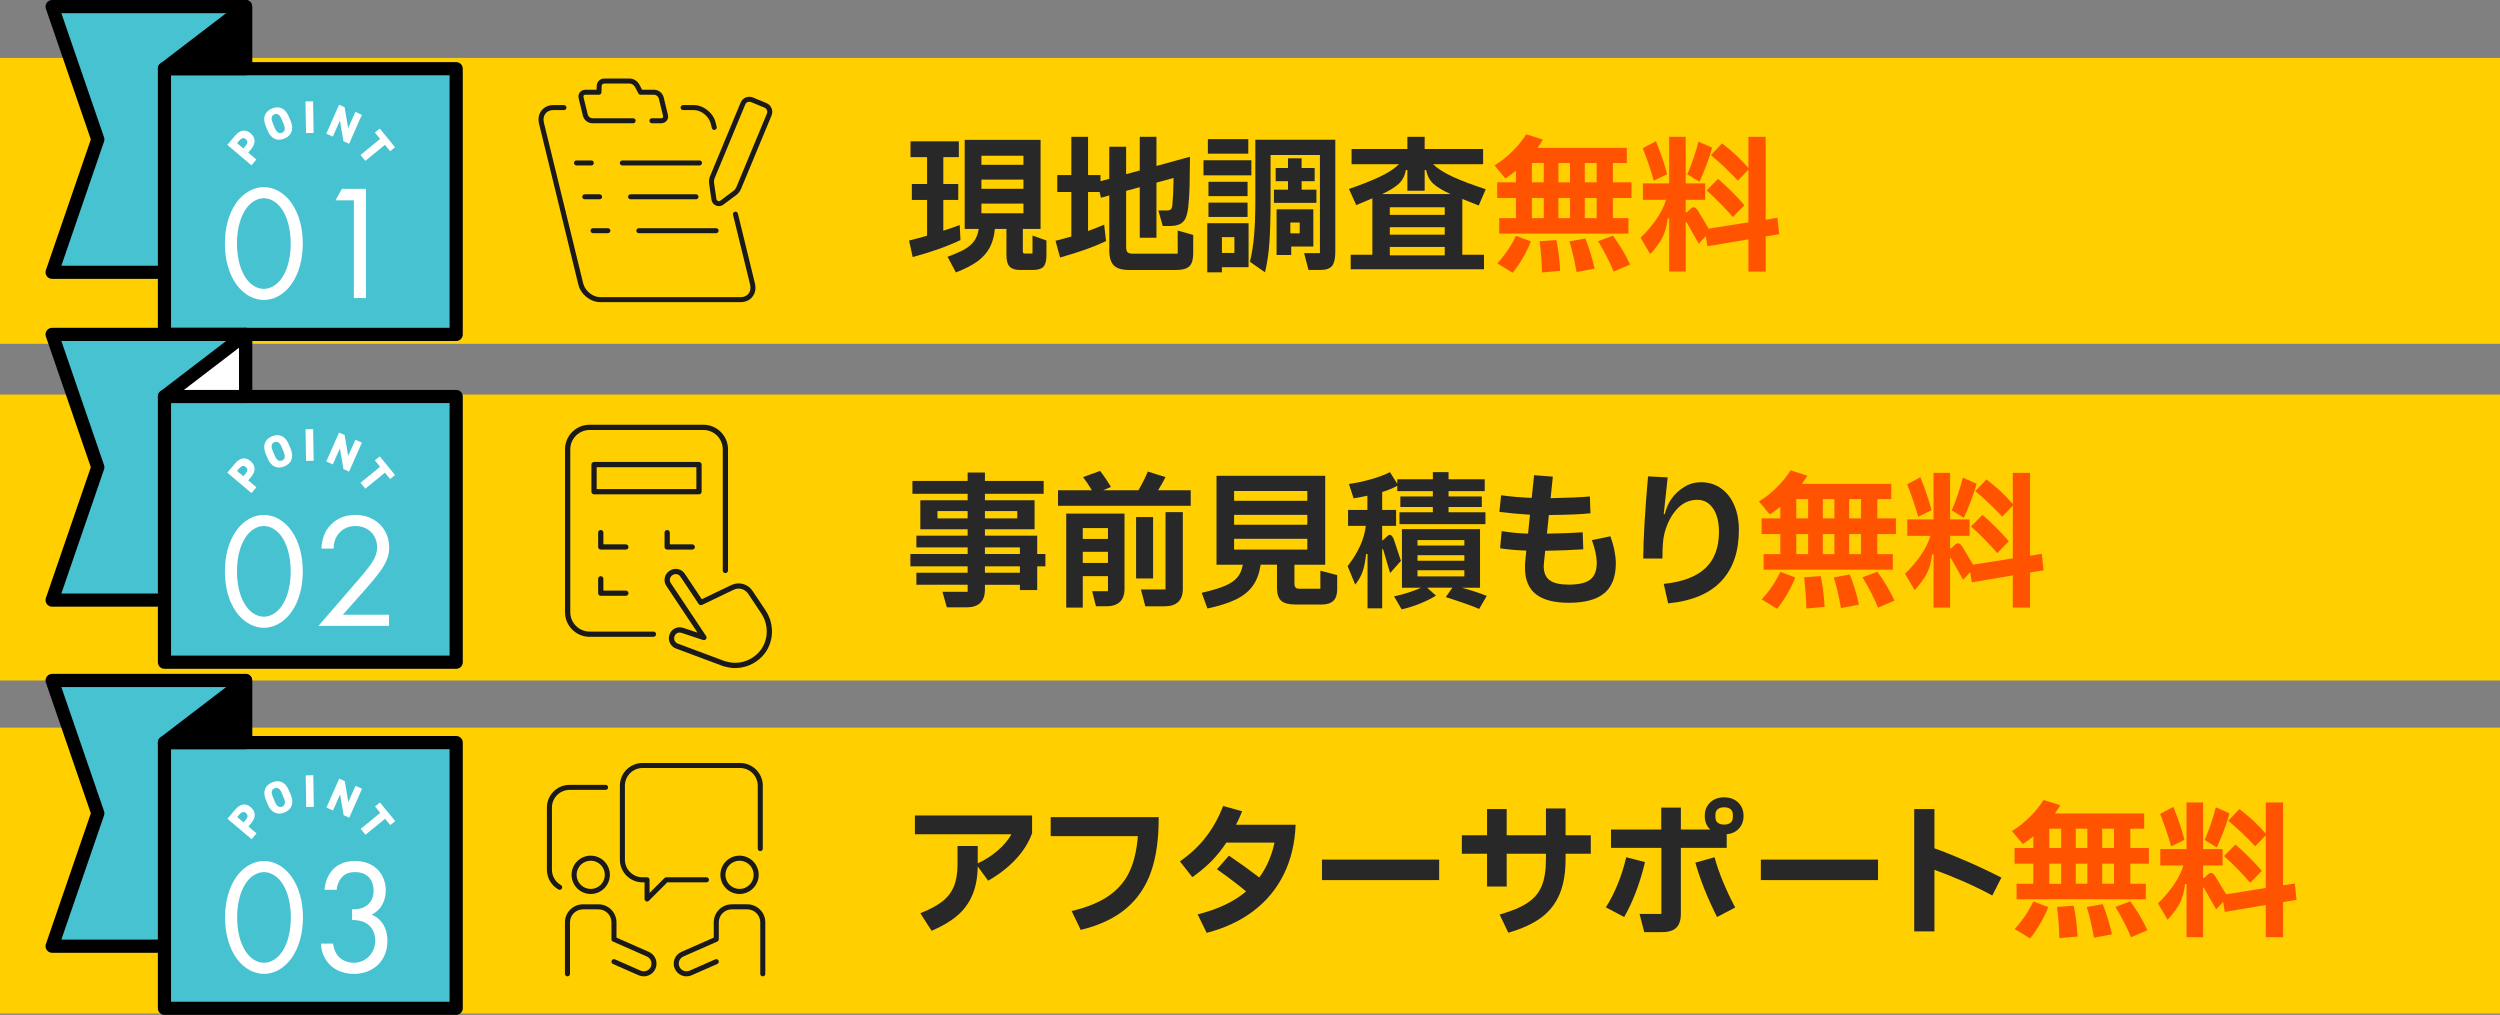
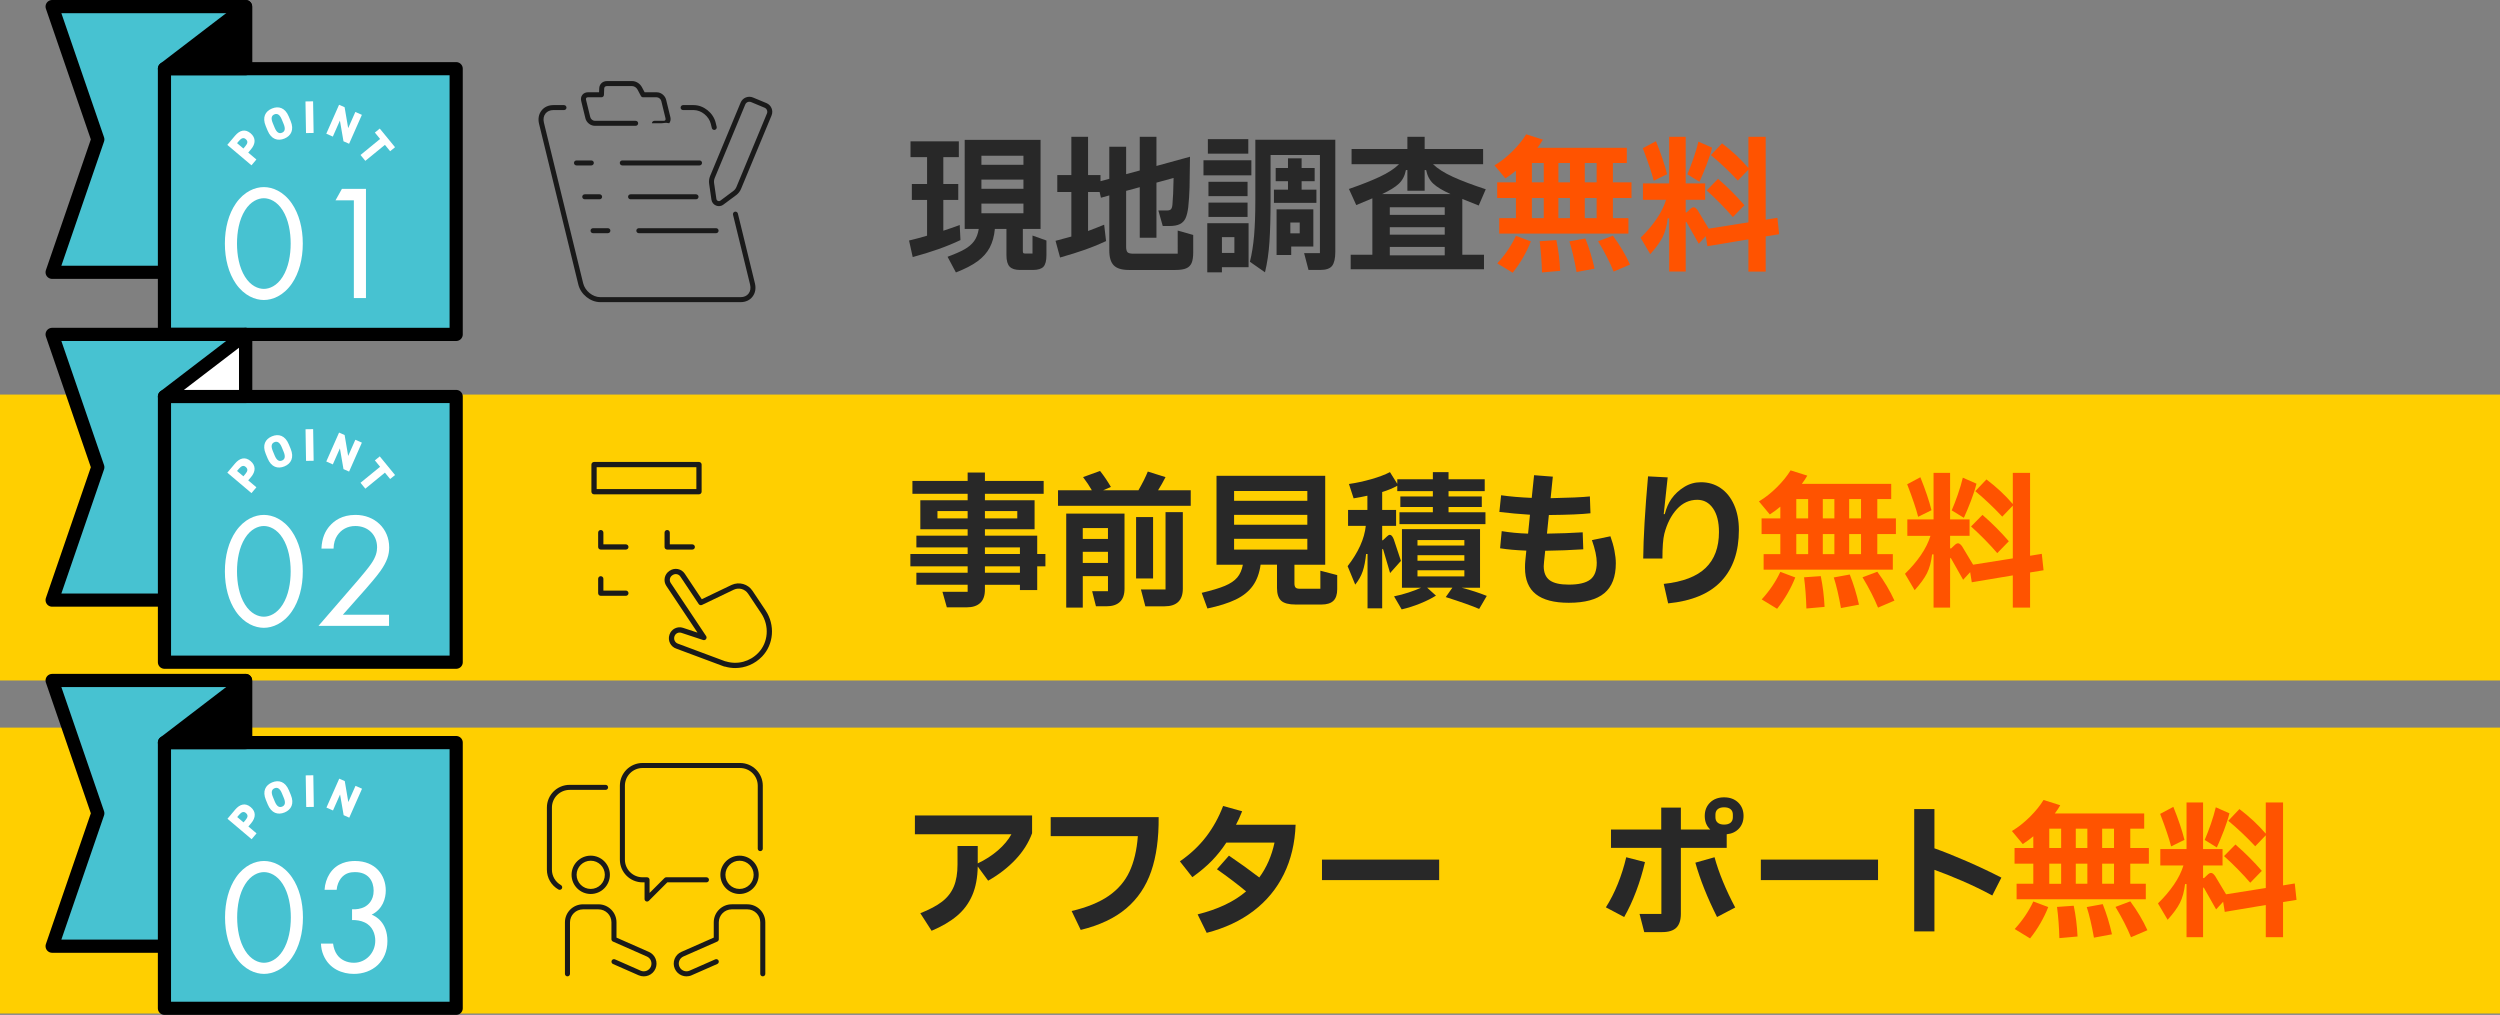
<svg xmlns="http://www.w3.org/2000/svg" version="1.1" id="レイヤー_1" width="282.57" height="114.71" viewBox="0 0 282.57 114.71" overflow="visible" enable-background="new 0 0 282.57 114.71" xml:space="preserve">
  <rect x="0" y="0" width="282.57" height="114.71" fill="#808080" stroke="none" />
  <g>
-     <rect y="6.546" fill="#FFCF00" width="282.57" height="32.317" />
    <rect y="44.597" fill="#FFCF00" width="282.57" height="32.316" />
    <rect y="82.24" fill="#FFCF00" width="282.57" height="32.318" />
    <g>
      <g>
        <g>
          <g>
            <g>
              <g>
                <path fill="#1A1A1A" d="M83.715,34.151H67.85c-1.118,0-2.209-0.872-2.482-1.987L60.929,14         c-0.138-0.569-0.04-1.105,0.279-1.508c0.309-0.396,0.783-0.613,1.337-0.613h1.202c0.156,0,0.282,0.129,0.282,0.285         s-0.126,0.277-0.282,0.277h-1.202c-0.376,0-0.693,0.144-0.893,0.397c-0.209,0.268-0.271,0.632-0.174,1.027l4.438,18.16         c0.211,0.858,1.079,1.561,1.934,1.561h15.865c0.375,0,0.691-0.139,0.889-0.397c0.21-0.263,0.272-0.628,0.176-1.026         l-1.93-7.894c-0.036-0.149,0.057-0.305,0.208-0.342c0.152-0.037,0.304,0.057,0.341,0.207l1.928,7.892         c0.139,0.573,0.041,1.11-0.279,1.513C84.742,33.935,84.268,34.151,83.715,34.151z" />
              </g>
              <g>
                <path fill="#1A1A1A" d="M80.731,14.686c-0.127,0-0.242-0.086-0.274-0.215L80.342,14c-0.21-0.86-1.076-1.559-1.931-1.559         h-1.202c-0.156,0-0.282-0.121-0.282-0.277s0.126-0.285,0.282-0.285h1.202c1.118,0,2.207,0.872,2.479,1.987l0.115,0.469         c0.038,0.149-0.055,0.306-0.207,0.343C80.775,14.684,80.753,14.686,80.731,14.686z" />
              </g>
              <g>
-                 <path fill="#1A1A1A" d="M74.739,13.932h-1.052c-0.155,0-0.283-0.125-0.283-0.288c0-0.15,0.128-0.276,0.283-0.276h1.052         c0.054,0,0.127-0.012,0.173-0.067c0.039-0.052,0.05-0.127,0.028-0.211l-0.48-1.967c-0.054-0.218-0.292-0.414-0.509-0.414         h-1.543c-0.104,0-0.201-0.057-0.249-0.149l-0.386-0.728c-0.121-0.224-0.373-0.389-0.601-0.389h-2.859         c-0.183,0-0.297,0.102-0.304,0.272l-0.029,0.723c-0.006,0.153-0.13,0.271-0.282,0.271h-1.542         c-0.054,0-0.127,0.013-0.173,0.066c-0.04,0.057-0.049,0.13-0.028,0.216l0.48,1.962c0.054,0.223,0.292,0.415,0.51,0.415h4.621         c0.156,0,0.282,0.126,0.282,0.276c0,0.163-0.126,0.288-0.282,0.288h-4.621c-0.478,0-0.943-0.37-1.059-0.843l-0.479-1.967         c-0.062-0.251-0.014-0.505,0.133-0.69c0.142-0.183,0.368-0.289,0.617-0.289h1.272l0.019-0.455         c0.019-0.468,0.385-0.812,0.868-0.812h2.859c0.438,0,0.88,0.281,1.1,0.694l0.305,0.573h1.373         c0.478,0,0.941,0.372,1.058,0.848l0.479,1.962c0.062,0.253,0.014,0.507-0.132,0.69         C75.213,13.827,74.988,13.932,74.739,13.932z" />
+                 <path fill="#1A1A1A" d="M74.739,13.932h-1.052c0-0.15,0.128-0.276,0.283-0.276h1.052         c0.054,0,0.127-0.012,0.173-0.067c0.039-0.052,0.05-0.127,0.028-0.211l-0.48-1.967c-0.054-0.218-0.292-0.414-0.509-0.414         h-1.543c-0.104,0-0.201-0.057-0.249-0.149l-0.386-0.728c-0.121-0.224-0.373-0.389-0.601-0.389h-2.859         c-0.183,0-0.297,0.102-0.304,0.272l-0.029,0.723c-0.006,0.153-0.13,0.271-0.282,0.271h-1.542         c-0.054,0-0.127,0.013-0.173,0.066c-0.04,0.057-0.049,0.13-0.028,0.216l0.48,1.962c0.054,0.223,0.292,0.415,0.51,0.415h4.621         c0.156,0,0.282,0.126,0.282,0.276c0,0.163-0.126,0.288-0.282,0.288h-4.621c-0.478,0-0.943-0.37-1.059-0.843l-0.479-1.967         c-0.062-0.251-0.014-0.505,0.133-0.69c0.142-0.183,0.368-0.289,0.617-0.289h1.272l0.019-0.455         c0.019-0.468,0.385-0.812,0.868-0.812h2.859c0.438,0,0.88,0.281,1.1,0.694l0.305,0.573h1.373         c0.478,0,0.941,0.372,1.058,0.848l0.479,1.962c0.062,0.253,0.014,0.507-0.132,0.69         C75.213,13.827,74.988,13.932,74.739,13.932z" />
              </g>
            </g>
            <g>
              <g>
                <path fill="#1A1A1A" d="M66.836,18.699h-1.68c-0.156,0-0.282-0.13-0.282-0.285c0-0.154,0.126-0.279,0.282-0.279h1.68         c0.156,0,0.283,0.125,0.283,0.279C67.119,18.569,66.992,18.699,66.836,18.699z" />
              </g>
              <g>
                <path fill="#1A1A1A" d="M79.067,18.699h-8.732c-0.156,0-0.282-0.13-0.282-0.285c0-0.154,0.126-0.279,0.282-0.279h8.732         c0.156,0,0.282,0.125,0.282,0.279C79.349,18.569,79.223,18.699,79.067,18.699z" />
              </g>
              <g>
                <path fill="#1A1A1A" d="M67.772,22.525h-1.681c-0.156,0-0.282-0.125-0.282-0.281c0-0.155,0.126-0.283,0.282-0.283h1.681         c0.156,0,0.283,0.128,0.283,0.283C68.055,22.4,67.928,22.525,67.772,22.525z" />
              </g>
              <g>
                <path fill="#1A1A1A" d="M78.671,22.525h-7.401c-0.156,0-0.282-0.125-0.282-0.281c0-0.155,0.126-0.283,0.282-0.283h7.401         c0.156,0,0.283,0.128,0.283,0.283C78.954,22.4,78.827,22.525,78.671,22.525z" />
              </g>
              <g>
                <path fill="#1A1A1A" d="M68.708,26.357h-1.68c-0.156,0-0.282-0.128-0.282-0.283c0-0.158,0.126-0.282,0.282-0.282h1.68         c0.155,0,0.282,0.124,0.282,0.282C68.99,26.229,68.863,26.357,68.708,26.357z" />
              </g>
              <g>
                <path fill="#1A1A1A" d="M80.938,26.357h-8.733c-0.155,0-0.282-0.128-0.282-0.283c0-0.158,0.127-0.282,0.282-0.282h8.733         c0.156,0,0.282,0.124,0.282,0.282C81.221,26.229,81.095,26.357,80.938,26.357z" />
              </g>
            </g>
          </g>
          <g>
            <path fill="#1A1A1A" d="M81.255,23.297c-0.109,0-0.221-0.02-0.328-0.065c-0.278-0.115-0.471-0.361-0.515-0.661l-0.259-1.795       c-0.043-0.296-0.005-0.601,0.109-0.879l3.449-8.301c0.11-0.265,0.314-0.469,0.578-0.577s0.554-0.108,0.815,0l1.528,0.634       c0.542,0.227,0.802,0.851,0.576,1.396l-3.449,8.301c-0.115,0.277-0.305,0.521-0.545,0.7l0,0L81.76,23.13       C81.611,23.243,81.434,23.297,81.255,23.297z M84.696,11.503c-0.064,0-0.129,0.008-0.19,0.035       c-0.125,0.055-0.22,0.148-0.271,0.274l-3.449,8.301c-0.077,0.185-0.102,0.387-0.074,0.582l0.261,1.79       c0.02,0.147,0.127,0.207,0.172,0.228c0.045,0.017,0.162,0.051,0.278-0.036l1.455-1.087c0.16-0.113,0.285-0.273,0.361-0.461       l3.448-8.301c0.106-0.252-0.015-0.547-0.27-0.653l-1.528-0.637C84.827,11.511,84.761,11.503,84.696,11.503z M83.045,21.823       h0.002H83.045z" />
          </g>
        </g>
      </g>
      <g>
        <polygon fill="#47C2D1" points="27.757,30.777 5.892,30.777 11.055,15.758 5.892,0.745 27.757,0.745    " />
        <polygon fill="none" stroke="#000000" stroke-width="1.489" stroke-linecap="round" stroke-linejoin="round" stroke-miterlimit="10" points="     27.757,30.777 5.892,30.777 11.055,15.758 5.892,0.745 27.757,0.745    " />
        <rect x="18.588" y="7.764" fill="#47C2D1" width="32.973" height="30.033" />
        <rect x="18.588" y="7.764" fill="none" stroke="#000000" stroke-width="1.489" stroke-linecap="round" stroke-linejoin="round" stroke-miterlimit="10" width="32.973" height="30.033" />
        <polygon points="27.757,0.745 18.589,7.764 27.757,7.764    " />
        <polygon fill="none" stroke="#000000" stroke-width="1.489" stroke-linecap="round" stroke-linejoin="round" stroke-miterlimit="10" points="     27.757,0.745 18.589,7.764 27.757,7.764    " />
        <path fill="#FFFFFF" d="M26.658,32.061c-0.814-1.186-1.24-2.775-1.24-4.533c0-1.756,0.425-3.349,1.24-4.531     c0.943-1.37,2.183-1.85,3.163-1.85s2.219,0.479,3.163,1.85c0.813,1.183,1.24,2.775,1.24,4.531c0,1.758-0.426,3.348-1.24,4.533     c-0.944,1.363-2.183,1.848-3.163,1.848S27.602,33.424,26.658,32.061 M27.693,23.772c-0.666,1.056-0.906,2.461-0.906,3.756     c0,1.292,0.24,2.701,0.906,3.756c0.648,1.036,1.499,1.369,2.128,1.369s1.48-0.333,2.127-1.369     c0.666-1.055,0.906-2.464,0.906-3.756c0-1.295-0.24-2.7-0.906-3.756c-0.647-1.035-1.499-1.367-2.127-1.367     S28.341,22.737,27.693,23.772" />
        <polygon fill="#FFFFFF" points="39.995,22.642 37.923,22.642 38.645,21.35 41.364,21.35 41.364,33.688 39.995,33.688    " />
        <path fill="#FFFFFF" d="M28.057,17.247l0.922,0.78l-0.556,0.658l-2.731-2.31l0.87-1.029c0.533-0.632,1.151-0.799,1.761-0.284     c0.605,0.511,0.584,1.18,0.048,1.813L28.057,17.247z M27.725,16.533c0.292-0.345,0.315-0.583,0.043-0.813     c-0.222-0.187-0.468-0.137-0.759,0.207l-0.215,0.253l0.717,0.605L27.725,16.533z" />
        <path fill="#FFFFFF" d="M32.15,15.662c-0.751,0.31-1.491,0.089-1.9-0.896l-0.215-0.518c-0.414-0.996-0.048-1.668,0.703-1.982     c0.751-0.312,1.487-0.095,1.9,0.9l0.215,0.515C33.263,14.668,32.902,15.351,32.15,15.662 M31.045,14.434     c0.225,0.541,0.5,0.706,0.831,0.567c0.33-0.135,0.407-0.447,0.183-0.989l-0.215-0.519c-0.224-0.539-0.5-0.703-0.83-0.566     c-0.331,0.135-0.408,0.445-0.183,0.988L31.045,14.434z" />
        <rect x="34.553" y="11.456" transform="matrix(1 -0.017 0.017 1 -0.221 0.598)" fill="#FFFFFF" width="0.86" height="3.575" />
        <polygon fill="#FFFFFF" points="40.903,12.98 39.458,16.25 38.823,15.969 38.419,13.627 37.62,15.438 36.88,15.112      38.324,11.842 38.95,12.118 39.354,14.485 40.164,12.653    " />
        <polygon fill="#FFFFFF" points="44.651,16.64 44.097,17.092 43.507,16.372 41.292,18.181 40.748,17.518 42.961,15.705      42.371,14.983 42.924,14.531    " />
      </g>
    </g>
    <g>
      <g>
        <polygon fill="#47C2D1" points="27.757,67.829 5.892,67.829 11.055,52.81 5.892,37.797 27.757,37.797    " />
        <polygon fill="none" stroke="#000000" stroke-width="1.489" stroke-linecap="round" stroke-linejoin="round" stroke-miterlimit="10" points="     27.757,67.829 5.892,67.829 11.055,52.81 5.892,37.797 27.757,37.797    " />
        <rect x="18.589" y="44.816" fill="#47C2D1" width="32.973" height="30.032" />
        <rect x="18.589" y="44.816" fill="none" stroke="#000000" stroke-width="1.489" stroke-linecap="round" stroke-linejoin="round" stroke-miterlimit="10" width="32.973" height="30.032" />
        <polygon fill="#FFFFFF" points="27.757,37.797 18.588,44.816 27.757,44.816    " />
        <polygon fill="none" stroke="#000000" stroke-width="1.489" stroke-linecap="round" stroke-linejoin="round" stroke-miterlimit="10" points="     27.757,37.797 18.588,44.816 27.757,44.816    " />
        <path fill="#FFFFFF" d="M26.658,69.111c-0.814-1.184-1.239-2.774-1.239-4.531c0-1.758,0.425-3.349,1.239-4.531     c0.944-1.371,2.183-1.851,3.164-1.851c0.98,0,2.219,0.479,3.163,1.851c0.813,1.183,1.24,2.773,1.24,4.531     c0,1.757-0.427,3.348-1.24,4.531c-0.944,1.368-2.183,1.85-3.163,1.85C28.841,70.96,27.602,70.479,26.658,69.111 M27.694,60.823     c-0.666,1.057-0.906,2.462-0.906,3.757c0,1.292,0.241,2.701,0.906,3.755c0.647,1.037,1.499,1.369,2.127,1.369     s1.48-0.332,2.127-1.369c0.666-1.054,0.906-2.463,0.906-3.755c0-1.295-0.24-2.7-0.906-3.757     c-0.647-1.035-1.499-1.369-2.127-1.369S28.341,59.788,27.694,60.823" />
        <path fill="#FFFFFF" d="M36,70.739l4.495-5.197c0.314-0.37,1.146-1.352,1.442-1.796c0.556-0.794,0.685-1.386,0.685-1.887     c0-1.386-0.999-2.405-2.46-2.405c-0.87,0-1.591,0.387-2.054,1.094c-0.24,0.369-0.388,0.831-0.407,1.461h-1.369     c0.056-1.239,0.444-1.999,0.925-2.555c0.518-0.59,1.388-1.256,2.923-1.256c2.183,0,3.811,1.553,3.811,3.682     c0,0.827-0.241,1.591-0.98,2.646c-0.518,0.72-1.185,1.479-1.684,2.053l-2.571,2.902h5.216v1.259H36z" />
        <path fill="#FFFFFF" d="M28.056,54.295l0.923,0.783l-0.556,0.658l-2.731-2.311l0.87-1.032c0.533-0.628,1.152-0.796,1.761-0.28     c0.606,0.511,0.584,1.18,0.049,1.813L28.056,54.295z M27.725,53.584c0.291-0.346,0.315-0.584,0.042-0.813     c-0.222-0.187-0.467-0.139-0.759,0.205l-0.215,0.255l0.716,0.605L27.725,53.584z" />
        <path fill="#FFFFFF" d="M32.15,52.714c-0.751,0.312-1.491,0.088-1.9-0.899l-0.214-0.517c-0.414-0.998-0.049-1.669,0.703-1.982     c0.752-0.313,1.486-0.095,1.901,0.9l0.214,0.516C33.263,51.719,32.902,52.403,32.15,52.714 M31.045,51.485     c0.225,0.541,0.501,0.707,0.831,0.568c0.331-0.136,0.408-0.45,0.184-0.988l-0.215-0.52c-0.225-0.539-0.501-0.704-0.831-0.568     c-0.33,0.138-0.407,0.45-0.183,0.992L31.045,51.485z" />
        <rect x="34.553" y="48.508" transform="matrix(1 -0.016 0.016 1 -0.795 0.562)" fill="#FFFFFF" width="0.86" height="3.575" />
        <polygon fill="#FFFFFF" points="40.902,50.029 39.458,53.302 38.823,53.022 38.419,50.68 37.619,52.49 36.879,52.162      38.324,48.894 38.951,49.169 39.353,51.538 40.164,49.706    " />
        <polygon fill="#FFFFFF" points="44.651,53.692 44.097,54.142 43.506,53.423 41.292,55.235 40.747,54.567 42.962,52.758      42.37,52.036 42.924,51.583    " />
      </g>
      <g>
        <g>
          <g>
            <g>
-               <path fill="#1A1A1A" d="M73.858,71.98h-7.209c-1.537,0-2.788-1.25-2.788-2.788v-18.4c0-1.536,1.251-2.787,2.788-2.787H79.5        c1.537,0,2.787,1.251,2.787,2.787v13.686c0,0.166-0.133,0.299-0.297,0.299c-0.165,0-0.297-0.133-0.297-0.299V50.792        c0-1.211-0.983-2.192-2.193-2.192h-12.85c-1.209,0-2.193,0.981-2.193,2.192v18.4c0,1.21,0.984,2.194,2.193,2.194h7.209        c0.164,0,0.297,0.133,0.297,0.298C74.155,71.847,74.022,71.98,73.858,71.98z" />
-             </g>
+               </g>
            <g>
              <path fill="#1A1A1A" d="M79.006,55.872H67.142c-0.163,0-0.297-0.133-0.297-0.297V52.51c0-0.161,0.134-0.295,0.297-0.295        h11.864c0.164,0,0.297,0.134,0.297,0.295v3.064C79.304,55.739,79.17,55.872,79.006,55.872z M67.44,55.278h11.269V52.81H67.44        V55.278z" />
            </g>
            <g>
              <g>
                <path fill="#1A1A1A" d="M70.74,62.118h-2.837c-0.164,0-0.296-0.128-0.296-0.291v-1.626c0-0.165,0.132-0.297,0.296-0.297         s0.297,0.132,0.297,0.297v1.325h2.54c0.164,0,0.297,0.137,0.297,0.301C71.037,61.99,70.904,62.118,70.74,62.118z" />
              </g>
              <g>
                <path fill="#1A1A1A" d="M78.246,62.118H75.41c-0.165,0-0.298-0.128-0.298-0.291v-1.626c0-0.165,0.133-0.297,0.298-0.297         c0.164,0,0.297,0.132,0.297,0.297v1.325h2.539c0.164,0,0.297,0.137,0.297,0.301C78.542,61.99,78.409,62.118,78.246,62.118z" />
              </g>
              <g>
                <path fill="#1A1A1A" d="M70.74,67.345h-2.837c-0.164,0-0.296-0.135-0.296-0.296v-1.628c0-0.162,0.132-0.296,0.296-0.296         s0.297,0.134,0.297,0.296v1.33h2.54c0.164,0,0.297,0.133,0.297,0.298C71.037,67.21,70.904,67.345,70.74,67.345z" />
              </g>
            </g>
          </g>
          <g>
            <path fill="#1A1A1A" d="M83.102,75.508c-0.383,0-0.768-0.052-1.146-0.161c-0.038,0.003-0.076-0.002-0.111-0.014l-5.405-2.018       c-0.304-0.099-0.558-0.321-0.708-0.614c-0.147-0.295-0.173-0.632-0.068-0.945l0.009-0.029c0.101-0.305,0.315-0.553,0.603-0.697       s0.615-0.17,0.92-0.069l1.641,0.543l-3.521-5.279c-0.182-0.271-0.245-0.596-0.182-0.915c0.064-0.319,0.249-0.594,0.519-0.775       l0.052-0.033c0.271-0.18,0.596-0.245,0.915-0.182c0.319,0.062,0.595,0.249,0.776,0.52l1.926,2.888l3.376-1.618       c0.854-0.386,1.842-0.102,2.358,0.671l1.483,2.225c1.092,1.639,0.922,3.825-0.406,5.204       C85.317,75.054,84.223,75.508,83.102,75.508z M81.963,74.742c0.027,0,0.053,0.002,0.08,0.013       c1.299,0.402,2.702,0.034,3.663-0.962c1.135-1.175,1.277-3.053,0.338-4.46l-1.483-2.223c-0.354-0.531-1.032-0.728-1.612-0.462       l-3.603,1.727c-0.133,0.063-0.294,0.021-0.375-0.104l-2.07-3.103c-0.19-0.288-0.579-0.365-0.865-0.174l-0.051,0.034       c-0.138,0.093-0.233,0.234-0.265,0.395c-0.033,0.167,0,0.332,0.092,0.468l3.999,6c0.071,0.105,0.066,0.244-0.01,0.346       c-0.076,0.101-0.21,0.143-0.331,0.102l-2.459-0.813c-0.154-0.05-0.32-0.037-0.466,0.035s-0.254,0.199-0.306,0.355l-0.01,0.025       c-0.053,0.166-0.04,0.339,0.037,0.494c0.078,0.151,0.209,0.267,0.373,0.32l5.323,1.986       C81.961,74.742,81.962,74.742,81.963,74.742z" />
          </g>
        </g>
      </g>
    </g>
    <g>
      <g>
        <polygon fill="#47C2D1" points="27.757,106.946 5.892,106.946 11.055,91.926 5.892,76.914 27.757,76.914    " />
        <polygon fill="none" stroke="#000000" stroke-width="1.489" stroke-linecap="round" stroke-linejoin="round" stroke-miterlimit="10" points="     27.757,106.946 5.892,106.946 11.055,91.926 5.892,76.914 27.757,76.914    " />
        <rect x="18.587" y="83.933" fill="#47C2D1" width="32.974" height="30.032" />
        <rect x="18.587" y="83.933" fill="none" stroke="#000000" stroke-width="1.489" stroke-linecap="round" stroke-linejoin="round" stroke-miterlimit="10" width="32.974" height="30.032" />
        <polygon points="27.757,76.914 18.587,83.933 27.757,83.933    " />
        <polygon fill="none" stroke="#000000" stroke-width="1.489" stroke-linecap="round" stroke-linejoin="round" stroke-miterlimit="10" points="     27.757,76.914 18.587,83.933 27.757,83.933    " />
        <path fill="#FFFFFF" d="M26.676,108.229c-0.813-1.185-1.24-2.775-1.24-4.533c0-1.757,0.426-3.349,1.24-4.531     c0.943-1.37,2.183-1.85,3.163-1.85c0.981,0,2.22,0.479,3.163,1.85c0.814,1.183,1.24,2.774,1.24,4.531     c0,1.758-0.425,3.349-1.24,4.533c-0.943,1.367-2.182,1.849-3.163,1.849C28.858,110.078,27.619,109.596,26.676,108.229      M27.711,99.94c-0.665,1.057-0.905,2.461-0.905,3.756c0,1.293,0.24,2.701,0.905,3.756c0.648,1.036,1.499,1.368,2.127,1.368     c0.63,0,1.48-0.332,2.128-1.368c0.666-1.055,0.906-2.463,0.906-3.756c0-1.295-0.24-2.699-0.906-3.756     c-0.648-1.035-1.499-1.367-2.128-1.367C29.21,98.573,28.359,98.905,27.711,99.94" />
        <path fill="#FFFFFF" d="M36.685,100.57c0.037-0.684,0.256-1.313,0.572-1.813c0.814-1.274,2.128-1.441,2.868-1.441     c2.331,0,3.478,1.625,3.478,3.33c0,0.887-0.334,2.108-1.593,2.736c0.426,0.167,1.778,0.853,1.778,2.979     c0,2.312-1.685,3.717-3.792,3.717c-1.276,0-2.775-0.536-3.441-2.128c-0.185-0.443-0.258-0.852-0.278-1.294h1.37     c0.055,0.442,0.204,0.906,0.444,1.239c0.405,0.593,1.127,0.925,1.905,0.925c1.367,0,2.421-1.13,2.421-2.497     c0-0.704-0.276-1.646-1.22-2.071c-0.389-0.186-0.925-0.278-1.406-0.259v-1.221c0.481,0.036,1.017-0.057,1.406-0.26     c0.389-0.204,1.035-0.722,1.035-1.831c0-1.091-0.59-2.108-2.107-2.108c-0.5,0-1.109,0.092-1.59,0.702     c-0.241,0.315-0.444,0.774-0.482,1.295H36.685z" />
        <path fill="#FFFFFF" d="M28.075,93.416l0.922,0.778l-0.557,0.659l-2.73-2.31l0.869-1.029c0.535-0.631,1.152-0.799,1.763-0.283     c0.604,0.51,0.583,1.179,0.048,1.812L28.075,93.416z M27.742,92.701c0.292-0.345,0.315-0.583,0.042-0.813     c-0.222-0.187-0.468-0.138-0.759,0.208l-0.214,0.253l0.716,0.604L27.742,92.701z" />
        <path fill="#FFFFFF" d="M32.169,91.829c-0.751,0.315-1.491,0.09-1.901-0.896l-0.215-0.518c-0.413-0.995-0.047-1.669,0.704-1.983     c0.75-0.312,1.487-0.095,1.9,0.901l0.215,0.516C33.281,90.836,32.919,91.518,32.169,91.829 M31.062,90.602     c0.226,0.541,0.502,0.706,0.833,0.566c0.33-0.135,0.407-0.448,0.182-0.988l-0.215-0.518c-0.223-0.54-0.5-0.705-0.831-0.568     c-0.331,0.138-0.409,0.45-0.184,0.988L31.062,90.602z" />
        <rect x="34.571" y="87.624" transform="matrix(1 -0.016 0.016 1 -1.419 0.569)" fill="#FFFFFF" width="0.859" height="3.575" />
        <polygon fill="#FFFFFF" points="40.92,89.148 39.477,92.419 38.841,92.137 38.437,89.797 37.637,91.607 36.897,91.28      38.343,88.011 38.968,88.287 39.37,90.654 40.181,88.823    " />
-         <polygon fill="#FFFFFF" points="44.669,92.809 44.114,93.26 43.524,92.541 41.31,94.351 40.765,93.686 42.979,91.875      42.388,91.151 42.942,90.7    " />
      </g>
      <g>
        <g>
          <g>
            <path fill="#1A1A1A" d="M72.762,110.356c-0.198,0-0.397-0.04-0.583-0.123l-2.898-1.276c-0.142-0.065-0.209-0.233-0.146-0.376       c0.063-0.144,0.233-0.21,0.375-0.147l2.897,1.276c0.215,0.098,0.451,0.102,0.67,0.019c0.218-0.085,0.389-0.249,0.484-0.463       c0.094-0.217,0.098-0.45,0.015-0.67c-0.084-0.217-0.249-0.388-0.462-0.483l-3.834-1.69c-0.104-0.05-0.17-0.148-0.17-0.261       v-1.913c0-0.81-0.657-1.465-1.466-1.465h-1.752c-0.809,0-1.467,0.655-1.467,1.465v5.824c0,0.159-0.128,0.284-0.285,0.284       c-0.159,0-0.286-0.125-0.286-0.284v-5.824c0-1.121,0.916-2.036,2.038-2.036h1.752c1.122,0,2.037,0.915,2.037,2.036v1.728       l3.662,1.615c0.354,0.156,0.625,0.439,0.764,0.798c0.14,0.361,0.131,0.755-0.024,1.106c-0.156,0.354-0.44,0.625-0.8,0.765       C73.115,110.325,72.938,110.356,72.762,110.356z" />
          </g>
          <g>
            <path fill="#1A1A1A" d="M66.768,101.045c-1.194,0-2.166-0.972-2.166-2.169c0-1.192,0.972-2.162,2.166-2.162       c1.194,0,2.166,0.97,2.166,2.162C68.934,100.074,67.962,101.045,66.768,101.045z M66.768,97.285       c-0.88,0-1.596,0.715-1.596,1.592c0,0.883,0.716,1.598,1.596,1.598c0.881,0,1.595-0.715,1.595-1.598       C68.363,98,67.649,97.285,66.768,97.285z" />
          </g>
        </g>
        <g>
          <g>
            <path fill="#1A1A1A" d="M77.594,110.356c-0.175,0-0.353-0.031-0.522-0.097c-0.36-0.14-0.643-0.41-0.8-0.765       c-0.155-0.352-0.164-0.745-0.025-1.106c0.14-0.358,0.412-0.642,0.765-0.798l3.662-1.615v-1.728       c0-1.121,0.915-2.036,2.039-2.036h1.751c1.124,0,2.037,0.915,2.037,2.036v5.824c0,0.159-0.127,0.284-0.285,0.284       c-0.156,0-0.286-0.125-0.286-0.284v-5.824c0-0.81-0.657-1.465-1.466-1.465h-1.751c-0.81,0-1.468,0.655-1.468,1.465v1.913       c0,0.112-0.066,0.211-0.169,0.261l-3.834,1.69c-0.213,0.096-0.378,0.267-0.462,0.483c-0.084,0.22-0.08,0.453,0.015,0.67       c0.093,0.214,0.265,0.378,0.485,0.463c0.215,0.083,0.455,0.079,0.667-0.019l2.898-1.276c0.145-0.062,0.312,0.004,0.376,0.147       c0.063,0.143-0.002,0.311-0.146,0.376l-2.898,1.276C77.992,110.316,77.792,110.356,77.594,110.356z" />
          </g>
          <g>
            <path fill="#1A1A1A" d="M83.588,101.045c-1.194,0-2.166-0.972-2.166-2.169c0-1.192,0.972-2.162,2.166-2.162       c1.193,0,2.166,0.97,2.166,2.162C85.753,100.074,84.781,101.045,83.588,101.045z M83.588,97.285       c-0.88,0-1.595,0.715-1.595,1.592c0,0.883,0.715,1.598,1.595,1.598s1.596-0.715,1.596-1.598       C85.184,98,84.468,97.285,83.588,97.285z" />
          </g>
        </g>
        <g>
          <path fill="#1A1A1A" d="M63.261,100.574c-0.048,0-0.096-0.013-0.14-0.035c-0.807-0.457-1.307-1.312-1.307-2.234v-7.03      c0-1.417,1.149-2.565,2.565-2.565h4.069c0.157,0,0.284,0.127,0.284,0.284c0,0.158-0.127,0.286-0.284,0.286h-4.069      c-1.1,0-1.996,0.895-1.996,1.995v7.03c0,0.717,0.389,1.379,1.018,1.736c0.135,0.077,0.187,0.252,0.107,0.39      C63.458,100.521,63.361,100.574,63.261,100.574z" />
        </g>
        <g>
          <path fill="#1A1A1A" d="M73.136,101.902c-0.037,0-0.073-0.007-0.109-0.021c-0.106-0.046-0.175-0.149-0.175-0.265v-1.885h-0.224      c-1.414,0-2.565-1.15-2.565-2.565v-8.362c0-1.415,1.151-2.565,2.565-2.565H83.65c1.416,0,2.567,1.15,2.567,2.565v7.114      c0,0.157-0.129,0.284-0.286,0.284s-0.284-0.127-0.284-0.284v-7.114c0-1.102-0.897-1.997-1.997-1.997H72.627      c-1.098,0-1.994,0.896-1.994,1.997v8.362c0,1.1,0.896,1.992,1.994,1.992h0.508c0.157,0,0.284,0.131,0.284,0.288v1.479      l1.683-1.68c0.054-0.055,0.125-0.087,0.201-0.087h4.545c0.156,0,0.285,0.131,0.285,0.288s-0.129,0.285-0.285,0.285h-4.425      l-2.085,2.086C73.282,101.873,73.209,101.902,73.136,101.902z" />
        </g>
      </g>
    </g>
    <g>
      <g>
        <path fill="#282828" d="M108.559,27.135c-1.501,0.718-3.3,1.357-5.397,1.921l-0.414-1.871c0.695-0.165,1.374-0.348,2.037-0.546     v-4.04h-1.722v-1.805h1.722v-3.03h-1.871v-1.788h5.463v1.788h-1.755v3.03h1.689v1.805h-1.689v3.477     c0.695-0.221,1.313-0.436,1.854-0.646L108.559,27.135z M116.704,26.623l1.573,0.562v1.655c0,0.629-0.113,1.065-0.34,1.309     c-0.226,0.242-0.621,0.364-1.184,0.364h-1.474c-0.529,0-0.916-0.124-1.159-0.372c-0.243-0.249-0.364-0.682-0.364-1.301v-2.963     h-1.308c-0.077,0.816-0.271,1.518-0.579,2.103c-0.31,0.585-0.768,1.101-1.375,1.548s-1.424,0.869-2.45,1.267l-0.944-1.771     c0.806-0.298,1.44-0.577,1.904-0.836c0.463-0.26,0.827-0.568,1.092-0.928c0.265-0.358,0.442-0.819,0.53-1.382h-1.589V15.811     h8.576v10.066h-2.003v2.5c0,0.121,0.019,0.198,0.058,0.231c0.038,0.033,0.118,0.05,0.24,0.05h0.794V26.623z M115.678,17.599     h-4.751v1.026h4.751V17.599z M115.678,20.297h-4.751v1.043h4.751V20.297z M115.678,23.013h-4.751v1.093h4.751V23.013z" />
        <path fill="#282828" d="M133.112,26.059l1.755,0.497v1.954c0,0.529-0.061,0.935-0.182,1.217     c-0.122,0.281-0.326,0.482-0.613,0.604s-0.69,0.183-1.208,0.183h-5.265c-0.795,0-1.363-0.171-1.705-0.514     c-0.343-0.342-0.514-0.91-0.514-1.705v-6.209l-0.943,0.265l-0.149-0.646h-1.308v4.404c0.651-0.243,1.258-0.479,1.821-0.712     l0.215,1.854c-0.75,0.354-1.531,0.673-2.343,0.96c-0.811,0.287-1.763,0.585-2.855,0.895l-0.514-1.888     c0.485-0.121,1.082-0.281,1.788-0.48v-5.033h-1.589v-1.92h1.589v-4.321h1.888v4.321h1.407v0.695l0.993-0.265v-3.627h1.904v3.097     l1.54-0.414v-3.808h1.887v3.295l3.792-1.043c-0.011,1.533-0.028,2.689-0.05,3.468c-0.022,0.778-0.072,1.526-0.149,2.243     c-0.066,0.53-0.168,0.944-0.306,1.242c-0.139,0.298-0.351,0.519-0.638,0.662s-0.679,0.216-1.176,0.216h-0.761l-0.497-1.755h0.96     c0.221,0,0.375-0.047,0.464-0.141c0.088-0.094,0.144-0.263,0.166-0.506c0.066-0.673,0.11-1.683,0.132-3.029l-1.937,0.529v6.226     h-1.887v-5.712l-1.54,0.414v6.308c0,0.32,0.055,0.532,0.166,0.638s0.331,0.157,0.663,0.157h5V26.059z" />
        <path fill="#282828" d="M136.026,18.112h5.414v1.705h-5.414V18.112z M138.112,30.778h-1.656v-5.547h4.669v4.968h-3.013V30.778z      M136.522,15.728h4.57v1.639h-4.57V15.728z M136.589,20.545h4.421v1.623h-4.421V20.545z M141.01,24.52h-4.421v-1.623h4.421V24.52     z M139.52,26.804h-1.407v1.788h1.407V26.804z M141.887,15.794h9.04v12.665c0,0.74-0.118,1.268-0.355,1.582     s-0.688,0.472-1.35,0.472h-1.324l-0.497-1.904h1.788V17.516h-5.579v5.133c0,1.854-0.042,3.41-0.125,4.669     c-0.082,1.258-0.251,2.411-0.505,3.46l-1.705-1.191c0.221-0.884,0.378-1.869,0.472-2.956s0.141-2.409,0.141-3.965V15.794z      M143.99,22.93v-1.49h1.589v-0.96h-1.391v-1.49h1.391v-1.093h1.54v1.093h1.474v1.49h-1.474v0.96h1.672v1.49H143.99z      M144.288,23.659h4.155v4.205h-2.5v0.961h-1.655V23.659z M145.844,26.374h1.061v-1.225h-1.061V26.374z" />
        <path fill="#282828" d="M165.281,28.792h2.451v1.639h-15.066v-1.639h2.449v-6.375l-1.82,0.762l-0.828-1.821     c1.402-0.485,2.566-0.946,3.493-1.382c0.928-0.437,1.65-0.908,2.169-1.416h-5.364v-1.722h6.309v-1.374h1.953v1.374h6.606v1.722     h-5.662c0.529,0.508,1.277,0.982,2.243,1.424s2.204,0.911,3.717,1.407l-0.795,1.838l-1.854-0.745V28.792z M158.907,19.221     c-0.122,0.641-0.387,1.154-0.795,1.54s-1.043,0.778-1.903,1.176h7.748c-0.883-0.397-1.531-0.786-1.945-1.167     s-0.688-0.897-0.819-1.549h-0.166v2.335h-1.953v-2.335H158.907z M157.086,23.426v0.861h6.209v-0.861H157.086z M163.295,26.523     v-0.845h-6.209v0.845H163.295z M163.295,28.858v-0.944h-6.209v0.944H163.295z" />
        <path fill="#FF5300" d="M182.302,20.612h2.103v1.771h-2.103v2.269h1.755v1.755h-14.603v-1.755h1.888v-2.269h-2.119v-1.771h2.119     v-1.324c-0.365,0.309-0.762,0.602-1.192,0.877l-1.226-1.473c0.718-0.431,1.399-0.969,2.045-1.614s1.156-1.278,1.531-1.896     l1.888,0.596c-0.144,0.265-0.348,0.574-0.612,0.927h10.1v1.722h-1.573V20.612z M169.238,29.768     c0.895-0.982,1.596-2.02,2.104-3.113l1.688,0.63c-0.221,0.574-0.508,1.17-0.861,1.788c-0.353,0.618-0.751,1.203-1.192,1.755     L169.238,29.768z M174.487,18.426h-1.341v2.186h1.341V18.426z M174.487,22.383h-1.341v2.269h1.341V22.383z M175.911,27.135     c0.231,1.115,0.375,2.273,0.431,3.477l-2.054,0.183c-0.033-1.236-0.121-2.411-0.265-3.526L175.911,27.135z M176.143,18.426v2.186     h1.309v-2.186H176.143z M177.451,24.652v-2.269h-1.309v2.269H177.451z M179.189,26.954c0.43,1.082,0.777,2.219,1.043,3.41     l-2.037,0.381c-0.242-1.379-0.513-2.533-0.811-3.46L179.189,26.954z M179.123,20.612h1.341v-2.186h-1.341V20.612z      M179.123,24.652h1.341v-2.269h-1.341V24.652z M182.302,26.639c0.784,1.06,1.43,2.146,1.938,3.262l-1.854,0.794     c-0.431-1.06-1.016-2.202-1.755-3.427L182.302,26.639z" />
        <path fill="#FF5300" d="M201.094,26.473l-1.523,0.248v3.974h-1.953v-3.642l-4.637,0.777l-0.182-1.143l-0.795,0.861l-1.357-2.4     c-0.033-0.056-0.056-0.083-0.066-0.083c-0.033,0-0.05,0.05-0.05,0.149v5.479h-1.87v-6.01h-0.166     c-0.1,0.851-0.293,1.56-0.58,2.128s-0.75,1.205-1.391,1.912l-1.092-1.854c0.706-0.685,1.308-1.391,1.804-2.119     c0.497-0.729,0.855-1.452,1.077-2.169h-2.616v-1.854h2.964v-5.265h1.87v5.265h2.202v1.854h-2.202v1.424h0.116l0.348-0.331     c0.166-0.166,0.309-0.249,0.431-0.249c0.144,0,0.298,0.116,0.464,0.348l1.241,2.07l4.487-0.712v-5.961l-1.192,1.242     c-0.982-1.049-1.998-2.009-3.047-2.881l1.259-1.325c1.137,0.861,2.13,1.789,2.98,2.782v-3.526h1.953v9.371l1.324-0.216     L201.094,26.473z M186.921,20.43c-0.231-0.905-0.646-2.131-1.241-3.676l1.49-0.795c0.573,1.424,0.993,2.666,1.258,3.726     L186.921,20.43z M193.511,16.688c-0.133,0.553-0.34,1.195-0.621,1.93c-0.281,0.733-0.549,1.377-0.803,1.928l-1.374-0.844     c0.231-0.53,0.463-1.129,0.695-1.797c0.231-0.667,0.419-1.299,0.562-1.896L193.511,16.688z M195.861,24.536     c-0.894-1.037-1.882-2.041-2.963-3.013l1.291-1.308c1.082,0.938,2.075,1.932,2.98,2.979L195.861,24.536z" />
      </g>
    </g>
    <g>
      <g>
        <path fill="#282828" d="M118.161,62.618v1.391h-0.927v2.683h-1.954v-0.597h-3.957v0.563c0,0.662-0.177,1.159-0.529,1.49     c-0.354,0.331-0.861,0.497-1.523,0.497h-2.252l-0.496-1.756h2.848v-0.795h-5.795v-1.357h5.795v-0.729h-6.474v-1.391h6.474v-0.745     h-5.795v-1.324h5.795V59.82h-5.348v-3.278h5.348v-0.729h-6.242v-1.457h6.242v-0.943h1.953v0.943h6.64v1.457h-6.64v0.729h5.613     v3.278h-5.613v0.729h5.911v2.069H118.161z M105.959,57.767v0.827h3.411v-0.827H105.959z M114.982,58.594v-0.827h-3.659v0.827     H114.982z M115.28,61.873h-3.957v0.745h3.957V61.873z M111.323,64.737h3.957v-0.729h-3.957V64.737z" />
        <path fill="#282828" d="M134.586,55.416v1.755h-15.001v-1.755h3.825c-0.276-0.485-0.607-0.982-0.994-1.49l1.92-0.695     c0.431,0.541,0.839,1.143,1.226,1.805l-0.878,0.381h3.99c0.475-0.827,0.828-1.534,1.06-2.119l2.003,0.629     c-0.265,0.52-0.546,1.016-0.844,1.49H134.586z M120.513,68.677V58.048h6.589v8.493c0,0.662-0.174,1.159-0.522,1.49     s-0.858,0.497-1.531,0.497h-1.175l-0.431-1.706h1.789v-1.705h-2.848v3.56H120.513z M125.231,60.913v-1.226h-2.848v1.226H125.231z      M122.383,62.37v1.258h2.848V62.37H122.383z M128.41,58.446h1.92v6.938h-1.92V58.446z M131.738,66.625v-8.742h1.954v8.659     c0,0.662-0.174,1.159-0.521,1.49s-0.858,0.497-1.531,0.497h-2.186l-0.497-1.904H131.738z" />
        <path fill="#282828" d="M149.238,64.505l1.904,0.497v1.605c0,0.585-0.144,1.019-0.431,1.3s-0.739,0.422-1.357,0.422h-2.914     c-0.772,0-1.316-0.144-1.631-0.431c-0.315-0.287-0.472-0.767-0.472-1.439v-2.633h-1.854c-0.133,0.96-0.429,1.758-0.886,2.393     c-0.458,0.635-1.101,1.15-1.929,1.548s-1.893,0.733-3.195,1.01l-0.646-1.771c1.126-0.265,1.998-0.527,2.616-0.786     c0.618-0.26,1.084-0.574,1.399-0.944c0.314-0.369,0.527-0.853,0.637-1.448h-2.98v-10.05h12.286v10.05h-3.478v2.103     c0,0.221,0.041,0.378,0.124,0.472s0.24,0.141,0.473,0.141h2.334V64.505z M147.765,56.608v-1.109h-8.278v1.109H147.765z      M139.486,59.306h8.278v-1.108h-8.278V59.306z M147.765,60.896h-8.278v1.226h8.278V60.896z" />
        <path fill="#282828" d="M158.345,63.396l-1.226,1.374l-0.778-2.648c-0.011-0.056-0.033-0.083-0.065-0.083     c-0.033,0-0.051,0.044-0.051,0.132v6.59h-1.655v-6.143h-0.165c-0.078,0.784-0.205,1.436-0.381,1.954     c-0.177,0.519-0.459,1.021-0.845,1.507l-0.86-2.087c1.213-1.567,1.897-3.085,2.053-4.553h-2.004v-1.805h2.186v-1.606     c-0.496,0.111-1.016,0.21-1.557,0.299l-0.529-1.623c0.839-0.121,1.684-0.303,2.533-0.546s1.551-0.508,2.103-0.795l0.828,1.324     v-0.513h4.022v-0.812h1.772v0.812h4.089v1.341h-4.089v0.596h3.758v1.192h-3.758v0.596h4.172v1.342h-9.719v-1.342h3.774v-0.596     h-3.675v-1.192h3.675v-0.596h-4.022v-0.612c-0.464,0.265-1.032,0.502-1.706,0.711v2.021h1.573v1.805h-1.573v1.622h0.083     l0.48-0.446c0.11-0.11,0.21-0.166,0.298-0.166c0.166,0,0.314,0.166,0.447,0.497L158.345,63.396z M165.199,66.426     c1.048,0.275,1.997,0.585,2.848,0.927l-0.861,1.474c-0.75-0.331-2.009-0.778-3.775-1.341l0.746-1.06h-2.848l0.993,0.894     c-0.464,0.298-1.046,0.591-1.747,0.878s-1.41,0.513-2.127,0.679l-0.861-1.474c0.552-0.11,1.104-0.257,1.655-0.439     c0.552-0.182,1.021-0.361,1.407-0.537h-2.169v-6.623h8.825v6.623H165.199z M165.514,61.045h-5.299v0.612h5.299V61.045z      M165.514,62.75h-5.299v0.629h5.299V62.75z M165.514,64.456h-5.299v0.695h5.299V64.456z" />
        <path fill="#282828" d="M182.021,60.615c0.198,0.541,0.351,1.079,0.455,1.614s0.157,1.013,0.157,1.432     c0,1.534-0.434,2.663-1.3,3.386c-0.866,0.724-2.205,1.085-4.015,1.085c-1.656,0-2.895-0.323-3.717-0.969     s-1.234-1.642-1.234-2.988c0-0.331,0.012-0.585,0.033-0.762l0.116-1.176c-1.159-0.044-2.146-0.132-2.964-0.265l0.183-1.938     c0.927,0.155,1.921,0.249,2.98,0.282l0.215-2.137c-1.203-0.076-2.356-0.182-3.46-0.314l0.198-1.887     c0.982,0.143,2.136,0.242,3.46,0.298l0.266-2.566l2.119,0.165l-0.248,2.435c2.13-0.044,3.609-0.11,4.437-0.199l0.066,1.904     c-0.96,0.11-2.528,0.177-4.702,0.198l-0.215,2.104c1.468-0.022,2.814-0.072,4.039-0.149l0.066,1.921     c-1.368,0.088-2.804,0.144-4.305,0.165l-0.132,1.275c-0.022,0.221-0.033,0.375-0.033,0.463c0,0.729,0.224,1.259,0.67,1.59     c0.447,0.331,1.167,0.497,2.161,0.497c1.114,0,1.92-0.188,2.417-0.563c0.497-0.375,0.745-1.015,0.745-1.921     c0-0.662-0.182-1.512-0.547-2.549L182.021,60.615z" />
        <path fill="#282828" d="M185.729,63.131c0.022-2.34,0.204-5.437,0.546-9.289l2.219,0.116l-0.133,1.226     c-0.176,1.567-0.281,2.544-0.314,2.931h0.116c0.177-0.695,0.431-1.275,0.762-1.739c0.375-0.529,0.853-0.974,1.433-1.332     c0.579-0.359,1.211-0.538,1.896-0.538c0.839,0,1.581,0.221,2.227,0.662s1.15,1.07,1.515,1.888     c0.364,0.816,0.547,1.766,0.547,2.848c0,2.439-0.662,4.365-1.987,5.778c-1.324,1.413-3.327,2.251-6.01,2.517l-0.497-2.202     c2.152-0.231,3.731-0.833,4.735-1.805c1.005-0.972,1.507-2.323,1.507-4.057c0-1.137-0.224-2.028-0.671-2.674     c-0.446-0.646-1.04-0.969-1.779-0.969c-0.894,0-1.664,0.354-2.31,1.06c-0.646,0.707-1.118,1.634-1.416,2.781     c-0.144,0.574-0.215,1.507-0.215,2.799H185.729z" />
        <path fill="#FF5300" d="M212.187,58.594h2.103v1.771h-2.103v2.269h1.755v1.755h-14.603v-1.755h1.888v-2.269h-2.119v-1.771h2.119     V57.27c-0.365,0.309-0.762,0.602-1.192,0.877l-1.226-1.473c0.718-0.431,1.399-0.969,2.045-1.614s1.156-1.278,1.531-1.896     l1.888,0.596c-0.144,0.265-0.348,0.574-0.612,0.927h10.1v1.722h-1.573V58.594z M199.123,67.75     c0.895-0.982,1.596-2.02,2.104-3.113l1.688,0.63c-0.221,0.574-0.508,1.17-0.861,1.788c-0.353,0.618-0.751,1.203-1.192,1.755     L199.123,67.75z M204.372,56.409h-1.341v2.186h1.341V56.409z M204.372,60.366h-1.341v2.269h1.341V60.366z M205.796,65.118     c0.231,1.115,0.375,2.273,0.431,3.477l-2.054,0.183c-0.033-1.236-0.121-2.411-0.265-3.526L205.796,65.118z M206.027,56.409v2.186     h1.309v-2.186H206.027z M207.336,62.634v-2.269h-1.309v2.269H207.336z M209.074,64.936c0.43,1.082,0.777,2.219,1.043,3.41     l-2.037,0.381c-0.242-1.379-0.513-2.533-0.811-3.46L209.074,64.936z M209.008,58.594h1.341v-2.186h-1.341V58.594z      M209.008,62.634h1.341v-2.269h-1.341V62.634z M212.187,64.622c0.784,1.06,1.43,2.146,1.938,3.262l-1.854,0.794     c-0.431-1.06-1.016-2.202-1.755-3.427L212.187,64.622z" />
        <path fill="#FF5300" d="M230.979,64.456l-1.523,0.248v3.974h-1.953v-3.642l-4.637,0.777l-0.182-1.143l-0.795,0.861l-1.357-2.4     c-0.033-0.056-0.056-0.083-0.066-0.083c-0.033,0-0.05,0.05-0.05,0.149v5.479h-1.87v-6.01h-0.166     c-0.1,0.851-0.293,1.56-0.58,2.128s-0.75,1.205-1.391,1.912l-1.092-1.854c0.706-0.685,1.308-1.391,1.804-2.119     c0.497-0.729,0.855-1.452,1.077-2.169h-2.616V58.71h2.964v-5.265h1.87v5.265h2.202v1.854h-2.202v1.424h0.116l0.348-0.331     c0.166-0.166,0.309-0.249,0.431-0.249c0.144,0,0.298,0.116,0.464,0.348l1.241,2.07l4.487-0.712v-5.961l-1.192,1.242     c-0.982-1.049-1.998-2.009-3.047-2.881l1.259-1.325c1.137,0.861,2.13,1.789,2.98,2.782v-3.526h1.953v9.371l1.324-0.216     L230.979,64.456z M216.806,58.413c-0.231-0.905-0.646-2.131-1.241-3.676l1.49-0.795c0.573,1.424,0.993,2.666,1.258,3.726     L216.806,58.413z M223.396,54.67c-0.133,0.553-0.34,1.195-0.621,1.93c-0.281,0.733-0.549,1.377-0.803,1.928l-1.374-0.844     c0.231-0.53,0.463-1.129,0.695-1.797c0.231-0.667,0.419-1.299,0.562-1.896L223.396,54.67z M225.746,62.518     c-0.894-1.037-1.882-2.041-2.963-3.013l1.291-1.308c1.082,0.938,2.075,1.932,2.98,2.979L225.746,62.518z" />
      </g>
    </g>
    <g>
      <g>
        <path fill="#282828" d="M103.41,92.174h13.245v2.004c-0.397,1.082-1.027,2.078-1.888,2.988c-0.861,0.911-1.888,1.703-3.079,2.376     l-1.176-1.606c-0.022,1.27-0.229,2.357-0.621,3.262c-0.392,0.906-0.963,1.676-1.714,2.311c-0.75,0.635-1.71,1.2-2.88,1.696     l-1.275-1.986c1.038-0.408,1.857-0.845,2.459-1.308c0.602-0.464,1.043-1.029,1.324-1.697s0.422-1.504,0.422-2.509v-2.086h2.285     v1.97c0.861-0.408,1.622-0.898,2.285-1.473c0.662-0.574,1.17-1.182,1.523-1.821h-10.91V92.174z" />
        <path fill="#282828" d="M130.96,92.357c0.021,2.396-0.26,4.44-0.845,6.134c-0.585,1.695-1.526,3.092-2.823,4.189     s-3.01,1.906-5.141,2.426l-1.026-2.137c1.733-0.408,3.126-0.977,4.181-1.705c1.054-0.729,1.838-1.639,2.351-2.731     c0.514-1.093,0.831-2.434,0.952-4.023h-9.851v-2.152H130.96z" />
        <path fill="#282828" d="M146.44,93.218c-0.077,2.086-0.521,3.951-1.333,5.596c-0.811,1.645-1.953,3.027-3.427,4.147     c-1.474,1.121-3.237,1.945-5.29,2.476l-1.026-2.087c2.296-0.573,4.123-1.439,5.48-2.599c-0.972-0.806-2.07-1.64-3.295-2.5     l1.357-1.54c1.203,0.816,2.346,1.639,3.428,2.467c0.827-1.126,1.401-2.439,1.722-3.94h-5.447     c-0.486,0.739-1.024,1.416-1.614,2.028c-0.591,0.612-1.333,1.239-2.227,1.879l-1.407-1.788c1.181-0.816,2.168-1.743,2.963-2.781     c0.795-1.038,1.435-2.196,1.921-3.478l2.152,0.597c-0.265,0.662-0.497,1.17-0.695,1.523H146.44z" />
        <path fill="#282828" d="M162.666,99.476h-13.245v-2.317h13.245V99.476z" />
-         <path fill="#282828" d="M179.803,94.41v2.087h-2.848v0.579c0,1.601-0.229,2.938-0.688,4.015s-1.159,1.959-2.103,2.649     c-0.944,0.69-2.172,1.25-3.684,1.681l-0.978-2.053c1.369-0.387,2.426-0.831,3.171-1.333c0.745-0.503,1.274-1.138,1.589-1.904     s0.473-1.78,0.473-3.038v-0.596h-4.438v3.708h-2.219v-3.708h-2.848V94.41h2.848v-2.964h2.219v2.964h4.438V91.38h2.219v3.029     H179.803z" />
        <path fill="#282828" d="M185.928,97.44c-0.254,1.104-0.585,2.199-0.993,3.286c-0.409,1.088-0.861,2.062-1.357,2.923l-2.069-1.093     c0.507-0.795,0.957-1.678,1.349-2.649c0.392-0.971,0.709-1.976,0.952-3.014L185.928,97.44z M196.466,90.709     c0.403,0.393,0.604,0.896,0.604,1.516c0,0.573-0.174,1.048-0.521,1.424c-0.348,0.375-0.809,0.59-1.383,0.646v1.54h-5.182v7.45     c0,0.706-0.168,1.228-0.505,1.564s-0.875,0.505-1.614,0.505h-2.02l-0.53-2.053h2.467v-7.467h-5.695v-2.07h5.679v-2.483h2.219     v2.483h3.328c-0.42-0.386-0.629-0.899-0.629-1.539c0-0.619,0.201-1.123,0.604-1.516c0.403-0.392,0.93-0.588,1.581-0.588     C195.53,90.122,196.063,90.318,196.466,90.709z M193.792,96.893c0.485,1.767,1.264,3.659,2.335,5.68l-2.053,1.076     c-1.094-2.175-1.91-4.223-2.451-6.143L193.792,96.893z M195.861,92.076c0-0.265-0.085-0.47-0.256-0.612     c-0.172-0.145-0.417-0.216-0.737-0.216c-0.309,0-0.549,0.071-0.72,0.216c-0.172,0.143-0.257,0.348-0.257,0.612v0.298     c0,0.266,0.085,0.469,0.257,0.613c0.171,0.143,0.411,0.215,0.72,0.215c0.32,0,0.565-0.072,0.737-0.215     c0.171-0.145,0.256-0.348,0.256-0.613V92.076z" />
        <path fill="#282828" d="M212.27,99.476h-13.245v-2.317h13.245V99.476z" />
        <path fill="#282828" d="M225.185,101.215c-1.082-0.586-2.216-1.135-3.403-1.648c-1.186-0.513-2.232-0.93-3.137-1.25v6.954h-2.285     V91.446h2.285v4.438c1.026,0.364,2.227,0.845,3.601,1.44c1.374,0.597,2.696,1.22,3.966,1.871L225.185,101.215z" />
        <path fill="#FF5300" d="M240.78,95.85h2.103v1.771h-2.103v2.269h1.755v1.755h-14.603V99.89h1.888v-2.269h-2.119V95.85h2.119     v-1.324c-0.365,0.309-0.762,0.602-1.192,0.877l-1.226-1.473c0.718-0.431,1.399-0.969,2.045-1.614s1.156-1.278,1.531-1.896     l1.888,0.596c-0.144,0.265-0.348,0.574-0.612,0.927h10.1v1.722h-1.573V95.85z M227.717,105.006     c0.895-0.982,1.596-2.02,2.104-3.113l1.688,0.63c-0.221,0.574-0.508,1.17-0.861,1.788c-0.353,0.618-0.751,1.203-1.192,1.755     L227.717,105.006z M232.966,93.665h-1.341v2.186h1.341V93.665z M232.966,97.622h-1.341v2.269h1.341V97.622z M234.39,102.374     c0.231,1.115,0.375,2.273,0.431,3.477l-2.054,0.183c-0.033-1.236-0.121-2.411-0.265-3.526L234.39,102.374z M234.621,93.665v2.186     h1.309v-2.186H234.621z M235.93,99.89v-2.269h-1.309v2.269H235.93z M237.668,102.192c0.43,1.082,0.777,2.219,1.043,3.41     l-2.037,0.381c-0.242-1.379-0.513-2.533-0.811-3.46L237.668,102.192z M237.602,95.85h1.341v-2.186h-1.341V95.85z M237.602,99.89     h1.341v-2.269h-1.341V99.89z M240.78,101.877c0.784,1.06,1.43,2.146,1.938,3.262l-1.854,0.794     c-0.431-1.06-1.016-2.202-1.755-3.427L240.78,101.877z" />
        <path fill="#FF5300" d="M259.572,101.711l-1.523,0.248v3.974h-1.953v-3.642l-4.637,0.777l-0.182-1.143l-0.795,0.861l-1.357-2.4     c-0.033-0.056-0.056-0.083-0.066-0.083c-0.033,0-0.05,0.05-0.05,0.149v5.479h-1.87v-6.01h-0.166     c-0.1,0.851-0.293,1.56-0.58,2.128s-0.75,1.205-1.391,1.912l-1.092-1.854c0.706-0.685,1.308-1.391,1.804-2.119     c0.497-0.729,0.855-1.452,1.077-2.169h-2.616v-1.854h2.964v-5.265h1.87v5.265h2.202v1.854h-2.202v1.424h0.116l0.348-0.331     c0.166-0.166,0.309-0.249,0.431-0.249c0.144,0,0.298,0.116,0.464,0.348l1.241,2.07l4.487-0.712V94.41l-1.192,1.242     c-0.982-1.049-1.998-2.009-3.047-2.881l1.259-1.325c1.137,0.861,2.13,1.789,2.98,2.782v-3.526h1.953v9.371l1.324-0.216     L259.572,101.711z M245.399,95.668c-0.231-0.905-0.646-2.131-1.241-3.676l1.49-0.795c0.573,1.424,0.993,2.666,1.258,3.726     L245.399,95.668z M251.989,91.926c-0.133,0.553-0.34,1.195-0.621,1.93c-0.281,0.733-0.549,1.377-0.803,1.928l-1.374-0.844     c0.231-0.53,0.463-1.129,0.695-1.797c0.231-0.667,0.419-1.299,0.562-1.896L251.989,91.926z M254.34,99.774     c-0.894-1.037-1.882-2.041-2.963-3.013l1.291-1.308c1.082,0.938,2.075,1.932,2.98,2.979L254.34,99.774z" />
      </g>
    </g>
  </g>
</svg>